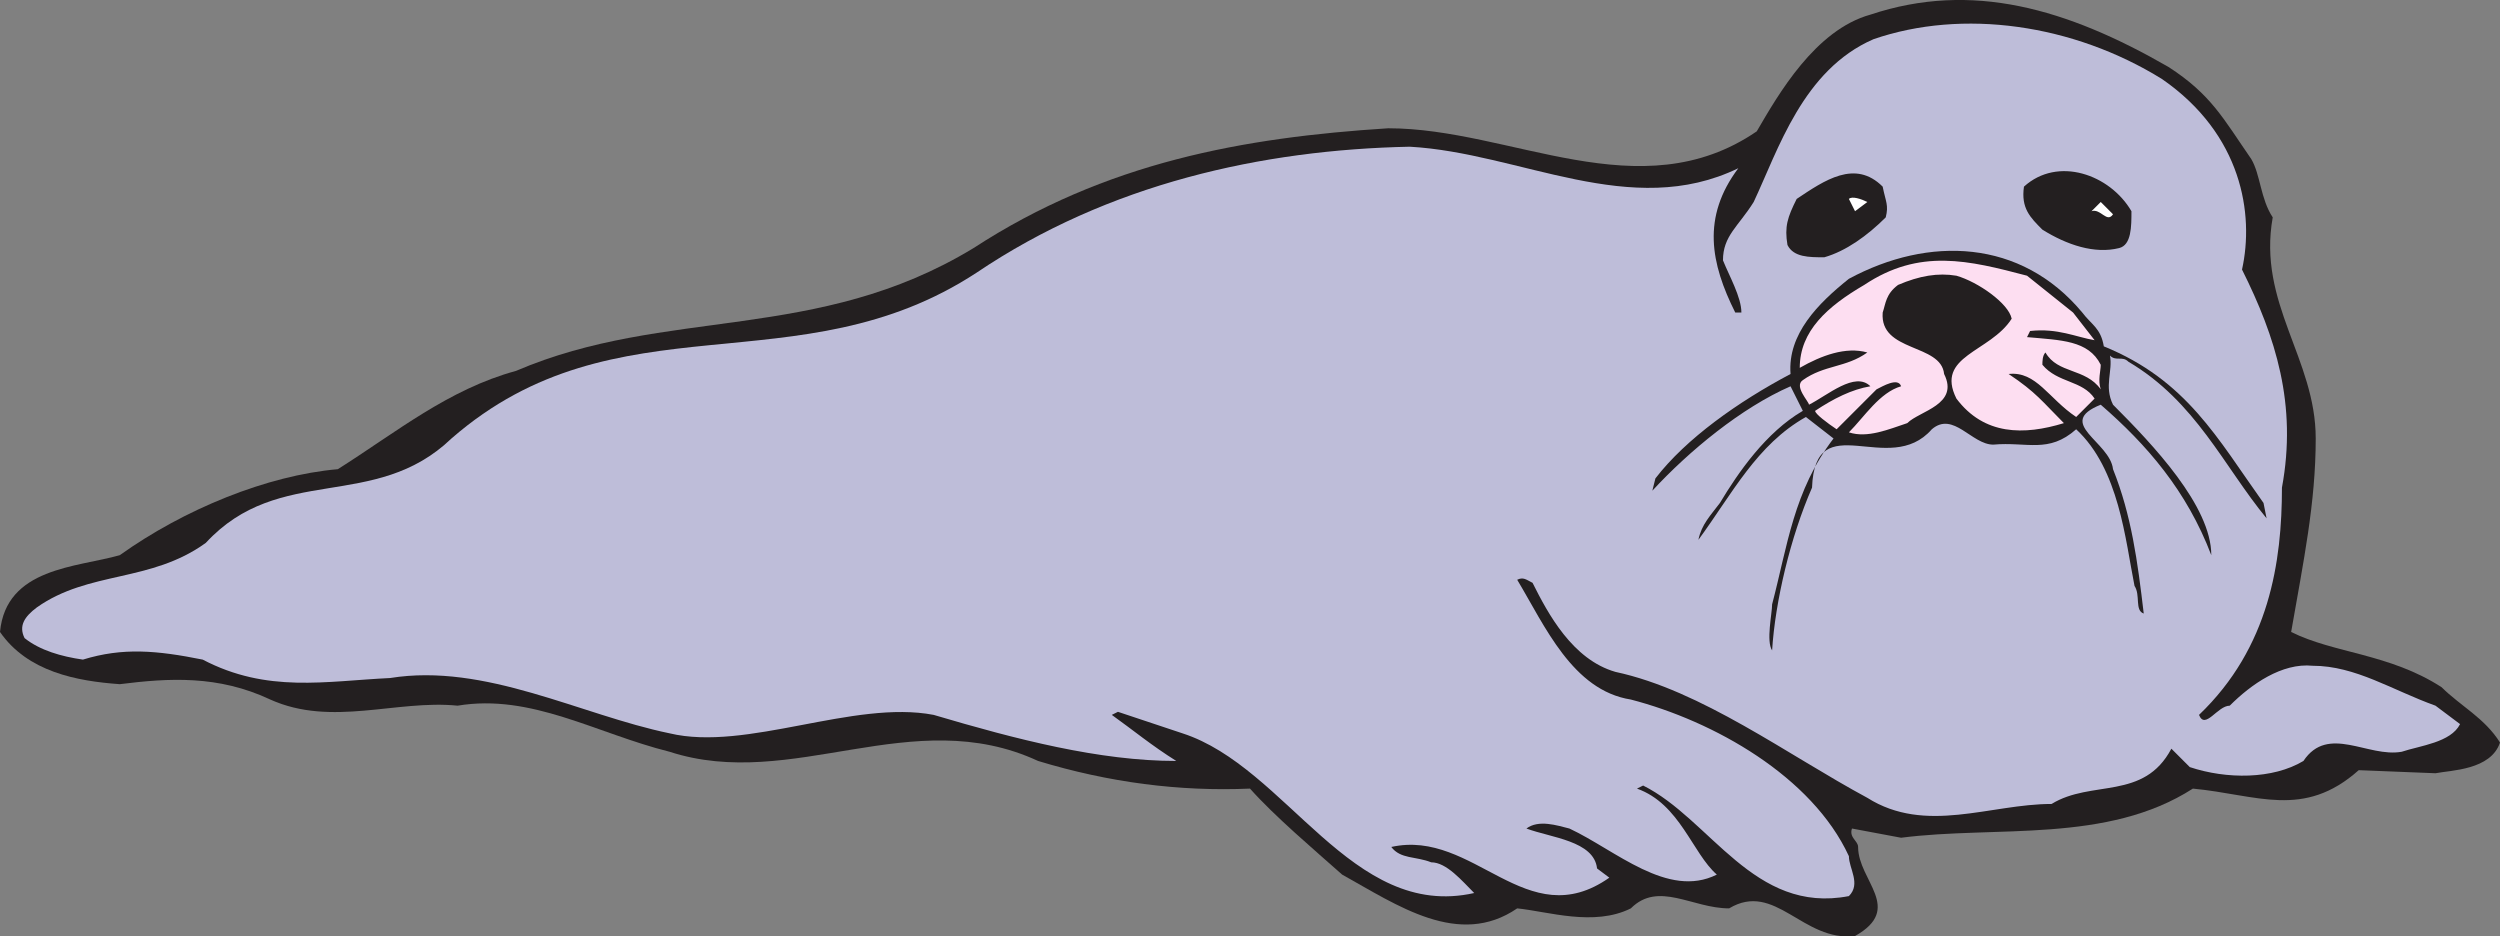
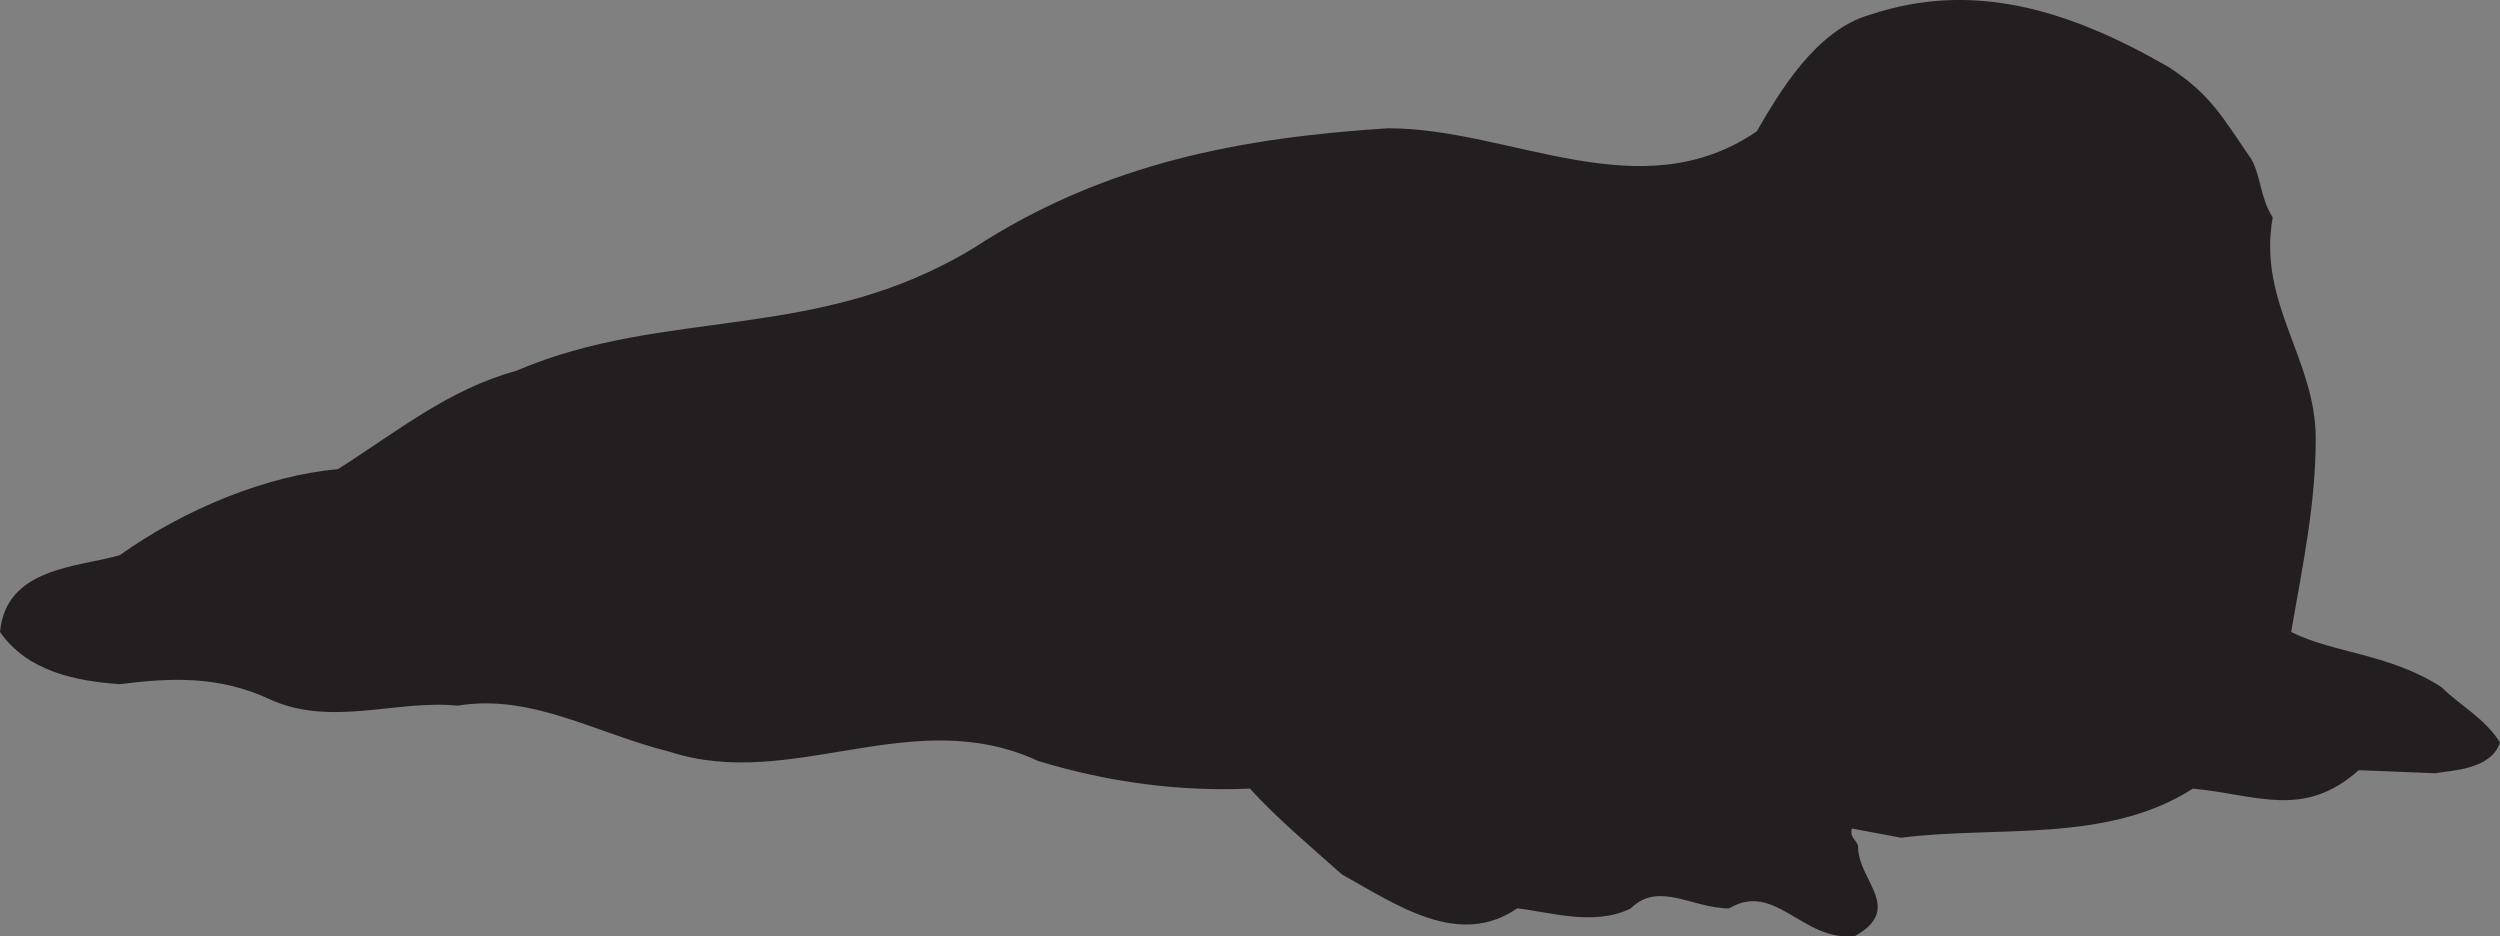
<svg xmlns="http://www.w3.org/2000/svg" width="610.5" height="228.684">
  <rect width="100%" height="100%" fill="#808080" stroke="none" />
  <path fill="#231f20" fill-rule="evenodd" d="M549.75 38.828c2.25 3.75 2.25 9.75 5.25 14.25-3.75 21 10.5 34.5 10.5 54 0 15.75-3 30-6 47.25 10.5 5.25 24 5.25 36.75 13.5 4.5 4.5 10.5 7.5 14.25 13.5-2.25 6.75-12 6.75-15.75 7.5l-18.75-.75c-13.5 12-24.75 6-40.5 4.5-21 13.5-48 9-71.25 12l-12-2.25c-.75 2.25 1.5 3 1.5 4.5 0 8.25 11.25 15-.75 21.75-12.75 1.5-19.5-13.5-30.75-6.75-9 0-17.25-6.75-24 0-9 4.5-20.25.75-27.75 0-14.25 9.75-29.25-.75-42.75-8.25-6.75-6-16.5-14.25-22.5-21-17.25.75-34.5-1.5-51.75-6.75-30.75-14.25-60 7.5-90-2.25-18-4.5-33.75-14.25-51.75-11.25-15-1.5-30.75 5.25-45.75-1.5-12.75-6-24.75-5.25-36.75-3.75-10.5-.75-22.5-3-29.25-12.75 1.5-15.75 18.75-15.75 29.25-18.75 15.75-11.25 36-19.5 53.25-21 14.25-9 27-19.5 43.5-24 36.75-15.75 73.5-6.75 111.75-30 32.25-21 66-27 101.25-29.25 30 0 61.5 20.25 90 .75 5.25-9 14.25-24.75 27.75-28.5 24.75-8.25 48-1.5 72.75 12.75 10.5 6.75 13.5 12.75 20.25 22.5" />
-   <path fill="#bebdd9" fill-rule="evenodd" d="M528 19.328c19.5 13.5 22.5 33 19.5 46.5 8.25 16.5 13.5 33 9.75 53.25 0 18-3 39-20.25 55.5 1.5 3.75 4.5-2.25 7.5-2.25 5.25-5.25 12.75-10.5 20.25-9.75 10.5 0 19.5 6 30 9.75l6 4.5c-2.25 4.5-9.75 5.25-14.25 6.75-8.25 1.5-18-6.75-24 2.25-7.5 4.5-18.75 4.5-27.75 1.5l-4.5-4.5c-6.75 12.75-19.5 7.5-29.25 13.5-15 0-30.75 7.5-45-1.5-19.5-10.5-40.5-26.25-61.5-30.75-10.5-3-16.5-14.25-20.25-21.75-1.5-.75-2.25-1.5-3.75-.75 6.75 11.25 13.5 27 27.75 29.25 20.25 5.25 44.25 18.75 53.25 38.25 0 3 3 6.75 0 9.75-23.25 4.5-33.75-18.75-50.25-27l-1.5.75c10.5 3.75 13.5 15.75 19.5 21-12 6-24.75-6-36-11.25-3-.75-7.5-2.25-10.5 0 6 2.25 16.5 3 17.25 9.75l3 2.25c-20.25 14.25-33-12-53.25-7.5 2.25 3 6 2.25 9.75 3.75 3.75 0 7.5 4.5 10.5 7.5-30 6.75-45.75-30.75-71.25-39l-15.75-5.25-1.5.75c5.25 3.75 9.75 7.5 15.75 11.25-18.75 0-39-5.25-59.25-11.25-19.5-3.75-45.75 9-64.5 4.5-21.75-4.5-45-17.25-68.25-13.5-15.75.75-30 3.75-45.75-4.5-11.25-2.25-19.5-3-29.25 0-5.25-.75-10.5-2.25-14.25-5.25-1.5-3 0-5.25 3-7.5 12.75-9 27.75-6 41.25-15.75 18-19.5 41.25-7.5 60-25.5 40.5-35.25 84.75-12 128.25-40.5 32.25-21.75 69.75-30 105.75-30.75 27 1.5 54 18 80.25 5.25-9 12-6.75 23.25-.75 35.25h1.5c0-3.75-3-9-4.5-12.75 0-6 3.75-8.25 7.5-14.25 6-12.75 12-32.25 29.25-39.75 21.75-7.5 48.75-3.75 70.5 9.75" />
-   <path fill="#231f20" fill-rule="evenodd" d="M520.5 51.578c0 3.75 0 8.25-3 9-6 1.5-12.75-.75-18.75-4.5-3-3-5.25-5.25-4.5-10.5 8.25-7.5 21-3 26.25 6m-60.75-6c.75 3.75 1.5 4.5.75 7.5-4.5 4.5-9.75 8.25-15 9.75-3.75 0-7.5 0-9-3-.75-4.5 0-6.75 2.25-11.25 6.75-4.5 14.25-9.75 21-3" />
-   <path fill="#fff" fill-rule="evenodd" d="m453 51.578-1.5-3c.75-.75 3 0 4.5.75l-3 2.25m63 .75c-1.5 2.25-3-1.5-5.25-.75l2.25-2.25 3 3" />
-   <path fill="#231f20" fill-rule="evenodd" d="M508.5 76.328c2.25 3 4.5 3.75 5.25 8.25 20.25 8.25 27.75 22.5 39 38.25l.75 3.75c-10.5-12.75-17.25-28.5-33.75-38.25-1.5-1.5-3 0-4.5-1.5.75 3.75-1.5 7.5.75 12 9.75 9.75 24 24.75 24 36.75-6-15.75-15.75-27-27-36.75-11.25 4.5 2.25 9 3 15.75 4.5 11.25 6 22.5 7.5 35.25-2.25-.75-.75-4.5-2.25-6.75-2.25-11.25-3.75-28.5-14.25-38.25-6.75 6-12 3-20.25 3.75-5.25 0-9.75-8.25-15-3.75-10.5 12-28.5-6-29.25 14.25-5.25 12-9 27.75-9.75 39.75-1.5-2.25 0-9 0-11.25 3.75-14.25 5.25-27.75 15-40.5l-6.75-5.25c-12 6.75-18 18.75-26.25 30 .75-3.75 3-6 5.25-9 4.5-7.5 11.25-17.25 20.25-22.5l-3-6c-12 5.25-24.75 15.75-33.75 25.5l.75-3c7.5-9.75 20.25-18.75 33-25.5-.75-9.75 6.75-17.25 14.25-23.25 19.5-10.5 42-9.75 57 8.25" />
-   <path fill="#fddef1" fill-rule="evenodd" d="m506.25 76.328 5.25 6.75c-4.5-.75-9-3-15.75-2.25l-.75 1.5c8.25.75 15 .75 18 6.75 0 1.5-.75 3.75 0 6-3.75-5.25-10.5-3.75-13.5-9-.75.75-.75 2.25-.75 3 3.75 4.5 9.75 3.75 12.75 8.25l-4.5 4.5c-6.75-4.5-9.75-11.25-16.5-10.5 6.75 4.5 8.25 6.75 13.5 12-9.75 3-19.5 3-26.25-6-5.25-10.5 8.25-11.25 13.5-19.5-.75-3.75-8.25-9-13.5-10.5-4.5-.75-9 0-14.25 2.25-3 2.25-3 4.5-3.75 6.75-.75 9.75 14.25 7.5 15 15 3.75 7.5-6 9-9 12-4.5 1.5-9.75 3.75-14.25 2.25 3.75-3.75 7.5-9.75 12.75-11.25-.75-2.25-4.5 0-6 .75l-9.75 9.75c-2.25-1.5-5.25-3.75-5.25-4.5 4.5-3 9-5.25 13.5-6-3.75-3.75-10.5 2.25-15 4.5 0-.75-3.75-4.5-1.5-6 5.25-3.75 10.5-3 15.75-6.75-5.25-1.5-11.25.75-16.5 3.75 0-9 6.75-15 15.75-20.25 13.5-9 25.5-6 39.75-2.25l11.25 9" />
</svg>